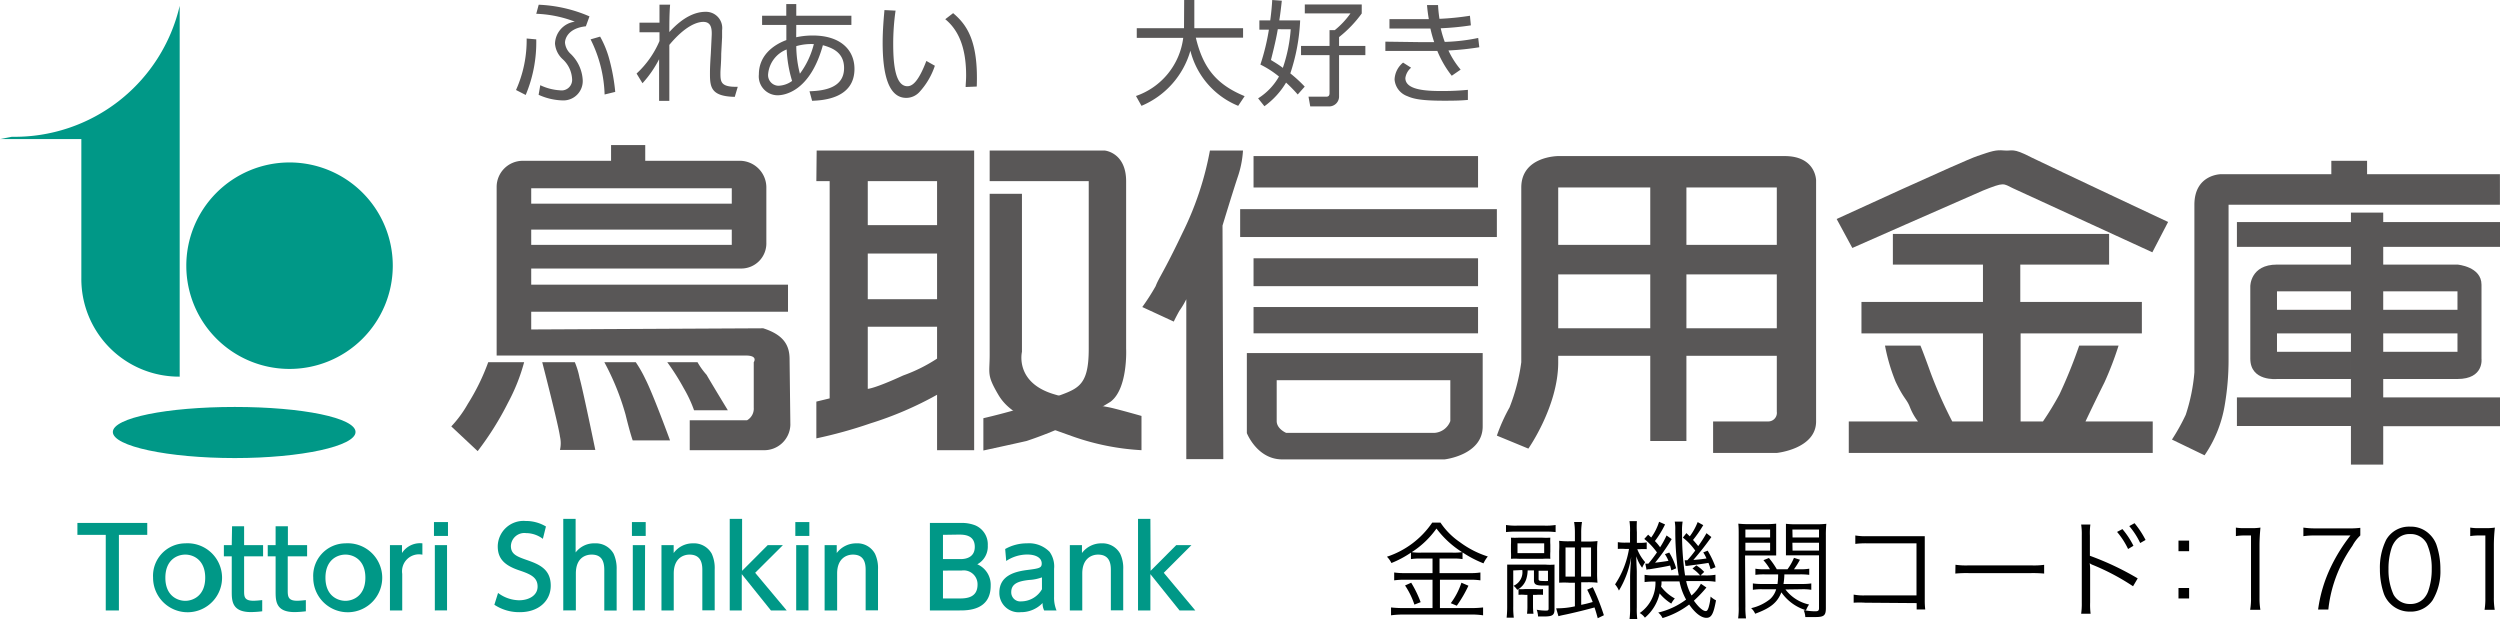
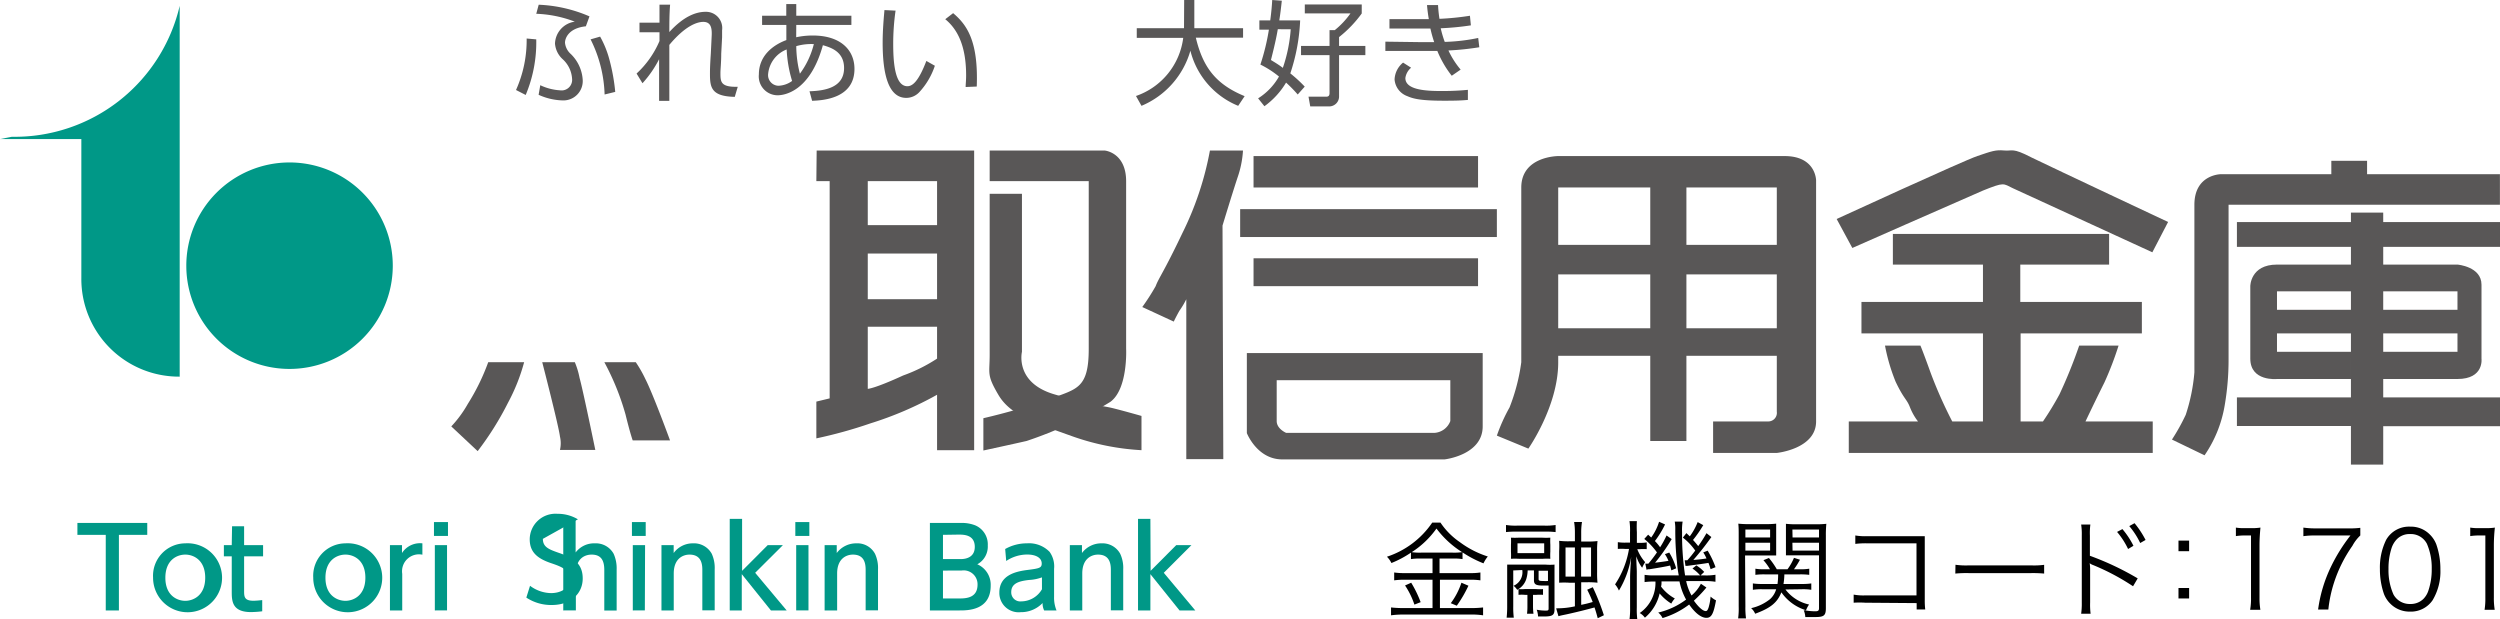
<svg xmlns="http://www.w3.org/2000/svg" viewBox="0 0 317.48 78.65">
  <defs>
    <style>.bc58ef58-d22c-4dcd-a177-d0c5a4aaa5f6{fill:#595757;}.ac2a632d-59d7-49bf-b77f-515f9bbb03e4{fill:#009887;}</style>
  </defs>
  <g id="f80d63e7-4233-4c05-ab0f-62fcf137da11" data-name="レイヤー 2">
    <g id="a329d569-b9de-410f-b7c9-82ab20009cee" data-name="ヘッダー・フッター">
-       <path class="bc58ef58-d22c-4dcd-a177-d0c5a4aaa5f6" d="M63.07,23.71a3.32,3.32,0,0,1,3.29-3.29H77.6v-2h4.34v2H94.07a3.39,3.39,0,0,1,3.25,3.29V30.8a3.19,3.19,0,0,1-3.25,3.3H67.46v-3H92.93V29.16H67.46v-3.3H92.93V23.91H67.46V36.15h32.61v3.44H67.46v2.25l29.46-.15c2.65.85,3.35,2.2,3.35,3.94l.1,8.34a3.32,3.32,0,0,1-3.45,3.2H87.59v-3.8h7.28a1.7,1.7,0,0,0,.85-1.6V46s.6-.85-1-.85H63.07Z" />
      <path class="bc58ef58-d22c-4dcd-a177-d0c5a4aaa5f6" d="M62,46a27.39,27.39,0,0,1-2.59,5.29,14.72,14.72,0,0,1-2.1,2.86l3.35,3.14a38.41,38.41,0,0,0,3.85-6.14A24.06,24.06,0,0,0,66.56,46Z" />
      <path class="bc58ef58-d22c-4dcd-a177-d0c5a4aaa5f6" d="M68.86,46s2.09,8.09,2.25,9.44a3.71,3.71,0,0,1,0,1.7H75.6s-1.55-7.54-2-9.15A10,10,0,0,0,73,46Z" />
      <path class="bc58ef58-d22c-4dcd-a177-d0c5a4aaa5f6" d="M76.75,46a32.44,32.44,0,0,1,2.69,6.65c.6,2.45.91,3.28.91,3.28h4.74s-2.15-5.89-3.15-7.83a15.62,15.62,0,0,0-1.2-2.1Z" />
-       <path class="bc58ef58-d22c-4dcd-a177-d0c5a4aaa5f6" d="M84.74,46a29.49,29.49,0,0,1,2.09,3.3,16.39,16.39,0,0,1,1.31,2.8h4.29s-2.1-3.45-2.7-4.5A9.17,9.17,0,0,1,88.58,46Z" />
      <path class="bc58ef58-d22c-4dcd-a177-d0c5a4aaa5f6" d="M103.71,19.12h20V57.17H119V23H110.2v5.59H119V32.2H110.2V38H119v3.49H110.2v7.89s.8,0,4.5-1.7A20.22,20.22,0,0,0,119,45.54v4.59a44.27,44.27,0,0,1-8.48,3.64,57.42,57.42,0,0,1-6.85,1.9V51l1.69-.41V23h-1.69Z" />
      <path class="bc58ef58-d22c-4dcd-a177-d0c5a4aaa5f6" d="M125.68,19.12h14.63s2.7.25,2.7,3.9V44.28s.25,5.1-2,6.75A51.08,51.08,0,0,1,130.37,56c-1.79.41-5.49,1.21-5.49,1.21v-4.1a84.79,84.79,0,0,0,8.49-2.45c3.3-1.29,4.89-1.24,4.89-6.34V23H125.68Z" />
      <path class="bc58ef58-d22c-4dcd-a177-d0c5a4aaa5f6" d="M125.68,24.61h4.1V44.68s-.95,3.9,4.09,5.39,6,1.41,7.39,1.75,3.7,1,3.7,1v4.35a31.26,31.26,0,0,1-8.6-1.7c-5.19-1.85-8.08-2.79-9.58-5.34s-1.1-2.65-1.1-5.05Z" />
      <rect class="bc58ef58-d22c-4dcd-a177-d0c5a4aaa5f6" x="159.19" y="19.82" width="28.51" height="3.99" />
      <rect class="bc58ef58-d22c-4dcd-a177-d0c5a4aaa5f6" x="157.49" y="26.56" width="32.6" height="3.54" />
      <rect class="bc58ef58-d22c-4dcd-a177-d0c5a4aaa5f6" x="159.19" y="32.8" width="28.51" height="3.54" />
-       <rect class="bc58ef58-d22c-4dcd-a177-d0c5a4aaa5f6" x="159.19" y="38.99" width="28.51" height="3.34" />
      <path class="bc58ef58-d22c-4dcd-a177-d0c5a4aaa5f6" d="M173,44.84H158.34V55s1.3,3.34,4.5,3.34h20.61s4.84-.54,4.84-4.19V44.84H173v3.44h11.18v5.19a2.31,2.31,0,0,1-2,1.5H163.33s-1.2-.5-1.2-1.5V48.28H173Z" />
      <path class="bc58ef58-d22c-4dcd-a177-d0c5a4aaa5f6" d="M153.65,19.12a39.65,39.65,0,0,1-3.5,10.49c-2.35,4.94-3,5.68-3.39,6.73a27.8,27.8,0,0,1-1.7,2.65l4,1.85s.15-.35.7-1.35a10.69,10.69,0,0,0,.89-1.49V58.31h4.7l-.1-29.66s1.1-3.64,1.9-6.08a12.72,12.72,0,0,0,.7-3.45Z" />
      <path class="bc58ef58-d22c-4dcd-a177-d0c5a4aaa5f6" d="M190.09,55.32l4,1.65s3.79-5.39,3.79-10.94V23.81h11.69V31.1H197.88v3.75h11.69v6.84H197.88v3.49h11.69V56h4.59V45.18h11.48V41.69H214.16V34.85h11.48V31.1H214.16V23.81h11.48V52.28a1.09,1.09,0,0,1-1.09,1.24h-7v4h8.08s5-.5,5-4V22.92s0-3.1-4-3.1H197.88s-4.69,0-4.69,4V46a24.38,24.38,0,0,1-1.49,5.74A22.18,22.18,0,0,0,190.09,55.32Z" />
      <path class="bc58ef58-d22c-4dcd-a177-d0c5a4aaa5f6" d="M233.24,27.81s16.07-7.39,17.88-8,2.29-.8,3.39-.7,1-.4,3.5.9c3.09,1.5,17.32,8.18,17.32,8.18l-2,3.85-17.72-8.14c-1.25-.6-1.05-.8-3.79.3-3.8,1.65-16.59,7.29-16.59,7.29Z" />
      <path class="bc58ef58-d22c-4dcd-a177-d0c5a4aaa5f6" d="M240.38,29.71V33.6h11.44v4.74H236.39v4h15.43V53.52h-3.9a56.25,56.25,0,0,1-2.75-6.19c-.95-2.65-1.29-3.44-1.29-3.44h-4.5a23.69,23.69,0,0,0,1.35,4.59c1.1,2.3,1.4,2.14,1.84,3.29a7.32,7.32,0,0,0,1,1.75h-8.79v4h38.6v-4h-8.54s1.25-2.64,2.4-4.94a41.33,41.33,0,0,0,1.8-4.69h-5a62.42,62.42,0,0,1-2.5,6.18,38,38,0,0,1-2.1,3.45h-2.84V42.34H272v-4H256.56V33.6h11.28V29.71Z" />
      <path class="bc58ef58-d22c-4dcd-a177-d0c5a4aaa5f6" d="M296.06,20.42v1.7h-14s-3.39,0-3.39,3.89V47.28a23.21,23.21,0,0,1-1.1,5.4,26.09,26.09,0,0,1-1.75,3.14l4.14,2a15.82,15.82,0,0,0,2.55-6.29,34,34,0,0,0,.5-5.85V26h34.46V22.12H300.6v-1.7Z" />
      <path class="bc58ef58-d22c-4dcd-a177-d0c5a4aaa5f6" d="M284.07,28.2h14.48V27h4.1V28.2h14.83v3.15H302.65V33.6h9.43s3.05.25,3.05,2.55v9.39s.35,2.59-3.05,2.59h-9.43V44.68h9.43V42.34h-9.43v-3h9.43V37h-9.43V50.47h14.83v3.65H302.65V59h-4.1v-4.9H284.07V50.47h14.48V37h-9.39v2.34h9.39v3h-9.39v2.34h9.39v3.45h-9.39s-3.39.35-3.39-2.59v-9.2s0-2.74,3.39-2.74h9.39V31.35H284.07Z" />
      <path class="ac2a632d-59d7-49bf-b77f-515f9bbb03e4" d="M23.66,33.85a13.11,13.11,0,1,1,13,13A13.1,13.1,0,0,1,23.66,33.85Z" />
      <path class="ac2a632d-59d7-49bf-b77f-515f9bbb03e4" d="M22.82.74A21.52,21.52,0,0,1,1.5,17.37L0,17.66H10.33V35.35A12.4,12.4,0,0,0,22.82,47.83Z" />
-       <path class="ac2a632d-59d7-49bf-b77f-515f9bbb03e4" d="M14.33,54.86c0-1.79,6.84-3.18,15.48-3.18s15.34,1.39,15.34,3.18-6.85,3.31-15.34,3.31S14.33,56.67,14.33,54.86Z" />
      <path class="bc58ef58-d22c-4dcd-a177-d0c5a4aaa5f6" d="M65.53,11.43a15.44,15.44,0,0,0,1.35-6.54L68.1,5a17.29,17.29,0,0,1-1.34,7.06ZM74.4,3.34c-2.27.24-2.65,1.6-2.65,2.08a2.18,2.18,0,0,0,.74,1.44A5,5,0,0,1,74,10.15a2.46,2.46,0,0,1-2.6,2.6,7.85,7.85,0,0,1-3-.71l.21-1.22a6.77,6.77,0,0,0,2.51.65A1.34,1.34,0,0,0,72.65,10a3.66,3.66,0,0,0-1.17-2.46,3,3,0,0,1-1-2A2.91,2.91,0,0,1,73,2.75a15.17,15.17,0,0,0-4.9-1L68.41.6a18,18,0,0,1,6.45,1.48ZM76.78,12A16.65,16.65,0,0,0,75,5l1.21-.35a12.4,12.4,0,0,1,1.18,2.92,24.44,24.44,0,0,1,.74,4.1Z" />
      <path class="bc58ef58-d22c-4dcd-a177-d0c5a4aaa5f6" d="M80.84,9.34a12,12,0,0,0,2.91-4.13c0-.25,0-.94,0-1.11l-2.54,0V2.88h2.54c0-.84,0-1.15,0-2.29h1.35C85,1.7,85,3.18,85,4.07c1.82-2,3.39-2.57,4.61-2.57a2.06,2.06,0,0,1,2.09,2.34c0,.28,0,.62,0,.9l-.11,2.08c0,1.15-.1,2-.1,2.41,0,1.15,0,1.85,2.2,1.79l-.38,1.28c-2.94-.06-3.15-1.16-3.15-2.88,0-.45,0-1,.11-2.64l.1-2.07c.06-1,0-1.93-1.06-1.93C88.5,2.78,87,3.3,85,5.7c0,3.64,0,6.27,0,7.11h-1.3c0-.76,0-4.45,0-5.29a13.82,13.82,0,0,1-2.11,3.05Z" />
      <path class="bc58ef58-d22c-4dcd-a177-d0c5a4aaa5f6" d="M101.11,4.73a9.9,9.9,0,0,1,2.11-.22c3.53,0,5.29,1.84,5.29,4.24,0,3.76-4,4-5.38,4.05l-.33-1.21c2.12-.06,4.39-.55,4.39-2.95,0-2.13-1.75-2.62-2.69-2.9-1.66,6-5,6.36-5.76,6.36a2.4,2.4,0,0,1-2.37-2.65c0-2.33,1.73-3.71,3.49-4.36,0-.44,0-.79,0-1.92H96.78V2h3.07V.52h1.27V2h7V3.17h-7ZM99.9,6.28a3.71,3.71,0,0,0-2.35,3.08,1.35,1.35,0,0,0,1.29,1.53,3.1,3.1,0,0,0,1.75-.61A16.25,16.25,0,0,1,99.9,6.28Zm3.45-.68a6.85,6.85,0,0,0-2.23.26,14.48,14.48,0,0,0,.46,3.5A10.62,10.62,0,0,0,103.35,5.6Z" />
      <path class="bc58ef58-d22c-4dcd-a177-d0c5a4aaa5f6" d="M113.73,1.35a29.7,29.7,0,0,0-.3,4.16c0,2.26.17,5.44,1.8,5.44.65,0,1.41-.6,2.41-3.21l1.08.61a9.22,9.22,0,0,1-2,3.38,2.28,2.28,0,0,1-1.63.7c-2.36,0-3-3.25-3-7,0-1.58.14-3.17.23-4.15Zm8.9,9.7c0-.38.06-.81.06-1.48,0-3.8-1.13-5.89-2.65-7.13l1-.77c1.73,1.46,3.22,3.51,3,9.32Z" />
      <path class="bc58ef58-d22c-4dcd-a177-d0c5a4aaa5f6" d="M150.38,0h1.29V3.58h6.19v1.2h-6c.91,3.81,2.58,5.94,6.2,7.43l-.82,1.23a10.25,10.25,0,0,1-6.07-7,10.81,10.81,0,0,1-6.21,7l-.7-1.25a9,9,0,0,0,6-7.38h-5.9V3.58h6Z" />
      <path class="bc58ef58-d22c-4dcd-a177-d0c5a4aaa5f6" d="M165.11,2.59a24.43,24.43,0,0,1-1.25,6.73A17.15,17.15,0,0,1,165.69,11l-.89,1a17.44,17.44,0,0,0-1.48-1.51,10,10,0,0,1-2.75,3l-.8-1a7.83,7.83,0,0,0,2.65-2.77,12.35,12.35,0,0,0-2.36-1.52,28.36,28.36,0,0,0,1.08-4.43h-1.21V2.59h1.38c.16-1.19.22-2,.25-2.59l1.22.09c-.1.91-.19,1.7-.32,2.5Zm-2.84,1.12c-.09.54-.28,1.6-.87,3.91.45.28,1,.6,1.51,1a19.25,19.25,0,0,0,1-4.9Zm10.66-2a15,15,0,0,1-2.88,3V5.83h3.34V7h-3.34v5.19a1.26,1.26,0,0,1-1.37,1.32h-2.29l-.22-1.23h2.25c.32,0,.42-.17.42-.46V7h-3.62V5.83h3.62v-2h.66a10.47,10.47,0,0,0,2-2.13H165.7V.57h7.23Z" />
      <path class="bc58ef58-d22c-4dcd-a177-d0c5a4aaa5f6" d="M187.86,6a35,35,0,0,1-3.92.41,10.83,10.83,0,0,0,1.55,2.43l-1.13.78a13.06,13.06,0,0,1-1.83-3.15c-.4,0-1.52,0-2,0l-4.6,0V5.29l4.42.06c.44,0,.92,0,1.78,0a16.85,16.85,0,0,1-.48-1.73c-.53,0-1,0-1.56,0h-3.64V2.43h5a17.88,17.88,0,0,1-.23-1.79l1.4,0a17,17,0,0,0,.18,1.75A34.29,34.29,0,0,0,186.67,2l.12,1.22a34.83,34.83,0,0,1-3.83.37,13.8,13.8,0,0,0,.51,1.73,23.84,23.84,0,0,0,4.25-.5Zm-8.66,2.6a2.08,2.08,0,0,0-.73,1.31c0,1.5,2.53,1.65,4.62,1.65,1.68,0,2.62-.09,3.32-.15l0,1.28c-.71.06-1.28.1-2.95.1-2.82,0-3.89-.2-4.74-.58a2.45,2.45,0,0,1-1.62-2.11,2.91,2.91,0,0,1,1.08-2.15Z" />
      <path class="ac2a632d-59d7-49bf-b77f-515f9bbb03e4" d="M15.1,77.52H13.43v-9.6H9.83V66.41H18.7v1.51H15.1Z" />
      <path class="ac2a632d-59d7-49bf-b77f-515f9bbb03e4" d="M23.53,69a4.38,4.38,0,1,1-4.09,4.37A4.12,4.12,0,0,1,23.53,69Zm0,7.3c1,0,2.53-.66,2.53-2.93s-1.5-2.94-2.53-2.94S21,71.09,21,73.37,22.52,76.3,23.53,76.3Z" />
      <path class="ac2a632d-59d7-49bf-b77f-515f9bbb03e4" d="M29.47,66.83H31v2.4h2.41v1.42H31V75c0,.74,0,1.29,1.18,1.29.39,0,.88-.06,1.12-.08v1.42a13.13,13.13,0,0,1-1.42.1c-2.45,0-2.45-1.45-2.45-2.67V70.65h-1V69.23h1Z" />
-       <path class="ac2a632d-59d7-49bf-b77f-515f9bbb03e4" d="M35,66.83h1.56v2.4H39v1.42H36.54V75c0,.74.05,1.29,1.18,1.29.39,0,.88-.06,1.12-.08v1.42a13.11,13.11,0,0,1-1.41.1C35,77.74,35,76.29,35,75.07V70.65H34V69.23h1Z" />
      <path class="ac2a632d-59d7-49bf-b77f-515f9bbb03e4" d="M43.87,69a4.38,4.38,0,1,1-4.09,4.37A4.12,4.12,0,0,1,43.87,69Zm0,7.3c1,0,2.53-.66,2.53-2.93s-1.5-2.94-2.53-2.94-2.54.66-2.54,2.94S42.86,76.3,43.87,76.3Z" />
      <path class="ac2a632d-59d7-49bf-b77f-515f9bbb03e4" d="M49.52,77.52V69.23h1.53v1A2.72,2.72,0,0,1,53.64,69v1.44a2.15,2.15,0,0,0-2.56,2.43v4.65Z" />
      <path class="ac2a632d-59d7-49bf-b77f-515f9bbb03e4" d="M56.89,68.06H55.11V66.3h1.78Zm-.12,9.46H55.22V69.23h1.55Z" />
-       <path class="ac2a632d-59d7-49bf-b77f-515f9bbb03e4" d="M68.94,68.43a3.57,3.57,0,0,0-2.14-.73,1.71,1.71,0,0,0-1.92,1.64c0,1,.7,1.31,1.86,1.72,1.57.55,3.2,1.11,3.2,3.31,0,1.94-1.54,3.37-3.91,3.37a5.69,5.69,0,0,1-3.25-.94l.47-1.5a4.57,4.57,0,0,0,2.67.93c1.21,0,2.35-.59,2.35-1.74s-.86-1.55-2.16-2c-1.86-.6-2.9-1.4-2.9-3.1a3.27,3.27,0,0,1,3.53-3.23,4.94,4.94,0,0,1,2.59.7Z" />
+       <path class="ac2a632d-59d7-49bf-b77f-515f9bbb03e4" d="M68.94,68.43c0,1,.7,1.31,1.86,1.72,1.57.55,3.2,1.11,3.2,3.31,0,1.94-1.54,3.37-3.91,3.37a5.69,5.69,0,0,1-3.25-.94l.47-1.5a4.57,4.57,0,0,0,2.67.93c1.21,0,2.35-.59,2.35-1.74s-.86-1.55-2.16-2c-1.86-.6-2.9-1.4-2.9-3.1a3.27,3.27,0,0,1,3.53-3.23,4.94,4.94,0,0,1,2.59.7Z" />
      <path class="ac2a632d-59d7-49bf-b77f-515f9bbb03e4" d="M71.53,77.52V65.89H73.1v4.27A2.94,2.94,0,0,1,75.55,69a2.58,2.58,0,0,1,2.38,1.33,4.54,4.54,0,0,1,.38,2v5.2H76.74V72.38c0-1.22-.41-1.95-1.61-1.95-.74,0-2,.38-2,2.4v4.69Z" />
      <path class="ac2a632d-59d7-49bf-b77f-515f9bbb03e4" d="M82,68.06H80.25V66.3H82Zm-.11,9.46H80.36V69.23h1.56Z" />
      <path class="ac2a632d-59d7-49bf-b77f-515f9bbb03e4" d="M84,77.52V69.23h1.55v1A3,3,0,0,1,88,69a2.57,2.57,0,0,1,2.39,1.33,4.37,4.37,0,0,1,.37,2v5.18H89.19V72.35c0-.95-.27-1.92-1.63-1.92-.81,0-2,.49-2,2.4v4.69Z" />
      <path class="ac2a632d-59d7-49bf-b77f-515f9bbb03e4" d="M94.24,72.49l3.25-3.26h1.93L95.9,72.74l4,4.78h-2l-3.7-4.61v4.61H92.67V65.89h1.57Z" />
      <path class="ac2a632d-59d7-49bf-b77f-515f9bbb03e4" d="M102.78,68.06H101V66.3h1.78Zm-.11,9.46h-1.56V69.23h1.56Z" />
      <path class="ac2a632d-59d7-49bf-b77f-515f9bbb03e4" d="M104.72,77.52V69.23h1.54v1A3.07,3.07,0,0,1,108.74,69a2.54,2.54,0,0,1,2.38,1.33,4.26,4.26,0,0,1,.38,2v5.18h-1.57V72.35c0-.95-.26-1.92-1.62-1.92-.81,0-2,.49-2,2.4v4.69Z" />
      <path class="ac2a632d-59d7-49bf-b77f-515f9bbb03e4" d="M122,66.41a4.67,4.67,0,0,1,1.86.31,2.62,2.62,0,0,1,1.58,2.55,2.56,2.56,0,0,1-1.33,2.39,2.83,2.83,0,0,1,1.7,2.72c0,3.14-2.93,3.14-3.94,3.14h-3.78V66.41Zm-2.25,1.51V71H122c.77,0,1.79-.28,1.79-1.55,0-1.56-1.42-1.56-2.06-1.56Zm0,4.54V76h2.09c.9,0,2.3-.09,2.3-1.76a1.76,1.76,0,0,0-2-1.79Z" />
      <path class="ac2a632d-59d7-49bf-b77f-515f9bbb03e4" d="M127.65,69.72a5.56,5.56,0,0,1,2.76-.72,3.64,3.64,0,0,1,2.88,1.08,3.17,3.17,0,0,1,.57,2.16v3.54a4.23,4.23,0,0,0,.31,1.74H132.6a2,2,0,0,1-.2-.94,3.77,3.77,0,0,1-2.77,1.16,2.45,2.45,0,0,1-2.72-2.49c0-2.21,2.07-2.68,3.57-2.87s1.81-.26,1.81-.82c0-.72-.74-1.14-1.85-1.14a4.82,4.82,0,0,0-2.66.82Zm4.67,3.6a5.53,5.53,0,0,1-1.64.33c-1.18.14-2.26.38-2.26,1.54a1.15,1.15,0,0,0,1.29,1.18,3.06,3.06,0,0,0,2.61-1.54Z" />
      <path class="ac2a632d-59d7-49bf-b77f-515f9bbb03e4" d="M135.86,77.52V69.23h1.54v1A3.06,3.06,0,0,1,139.88,69a2.56,2.56,0,0,1,2.38,1.33,4.26,4.26,0,0,1,.38,2v5.18h-1.57V72.35c0-.95-.27-1.92-1.63-1.92-.81,0-2,.49-2,2.4v4.69Z" />
      <path class="ac2a632d-59d7-49bf-b77f-515f9bbb03e4" d="M146.12,72.49l3.25-3.26h1.93l-3.51,3.51,4,4.78h-2l-3.7-4.61v4.61h-1.57V65.89h1.57Z" />
      <path d="M180.45,70.93a7.58,7.58,0,0,0-1.27.07v-.82a13,13,0,0,1-2.48,1.32,3,3,0,0,0-.57-.8,11.16,11.16,0,0,0,5.75-4.33h1.05a9.2,9.2,0,0,0,2.45,2.47,12,12,0,0,0,3.56,1.83,4.08,4.08,0,0,0-.55.87,14.12,14.12,0,0,1-2.66-1.39V71a7.13,7.13,0,0,0-1.25-.07h-1.67v1.85h3.81A8,8,0,0,0,188,72.7v1a8.38,8.38,0,0,0-1.33-.08h-3.81v3.6h4a12.19,12.19,0,0,0,1.48-.08v1a9.75,9.75,0,0,0-1.5-.1H178.2a11.53,11.53,0,0,0-1.55.1v-1a13.47,13.47,0,0,0,1.55.08h3.72v-3.6h-3.54a8.71,8.71,0,0,0-1.33.08v-1a8.44,8.44,0,0,0,1.34.08h3.53V70.93ZM179.21,74a14.2,14.2,0,0,1,1.2,2.47l-.79.31a10.18,10.18,0,0,0-1.19-2.43Zm5.27-3.82a7.39,7.39,0,0,0,1.2-.06,12.09,12.09,0,0,1-3.26-3,11.38,11.38,0,0,1-3.14,3,6.91,6.91,0,0,0,1.16.06Zm2,4.2A16.07,16.07,0,0,1,185,76.92l-.76-.32A9.18,9.18,0,0,0,185.59,74Z" />
      <path d="M197.55,67.57a10.92,10.92,0,0,0-1.38-.06h-3.55a10.94,10.94,0,0,0-1.37.06v-.9a7.73,7.73,0,0,0,1.41.08h3.48a7.67,7.67,0,0,0,1.41-.08Zm-5.38,4.87V77a10.4,10.4,0,0,0,.07,1.44h-.91a13.27,13.27,0,0,0,.07-1.55V73c0-.47,0-.94,0-1.3.25,0,.81,0,1.25,0h3.59a7.51,7.51,0,0,0,1.17,0c0,.42,0,.7,0,1.2v4.45c0,.78-.25.94-1.39.94l-.7,0a2.79,2.79,0,0,0-.17-.86,5.66,5.66,0,0,0,1.09.11c.34,0,.42,0,.42-.28v-2.9c-.19,0-.55,0-.71,0-.9,0-1.15-.15-1.15-.68V72.44H194a4,4,0,0,1-.18,1.11,2.33,2.33,0,0,1-1.15,1.35,2,2,0,0,0-.46-.51,1.88,1.88,0,0,0,1.11-2Zm4.71-2.38a7.28,7.28,0,0,0,0,.9,7.69,7.69,0,0,0-.94,0h-3.06a10,10,0,0,0-1,0,7.63,7.63,0,0,0,0-.89v-.9a7.52,7.52,0,0,0,0-.89,9.26,9.26,0,0,0,1,0h2.94a9.34,9.34,0,0,0,1.06,0,7.21,7.21,0,0,0,0,.89ZM196.1,69h-3.39v1.24h3.39Zm-1.42,7.94a7.57,7.57,0,0,0,.06,1h-.82a7.55,7.55,0,0,0,.05-1V75.54h-.32a4.53,4.53,0,0,0-.81,0v-.73a4.51,4.51,0,0,0,.78,0h1.49a4.83,4.83,0,0,0,.84,0v.73a5.06,5.06,0,0,0-.83,0h-.44Zm.71-3.41c0,.21.11.25.58.25a4.66,4.66,0,0,0,.61,0v-1.3h-1.19ZM200,67.66a8.23,8.23,0,0,0-.1-1.37h1a8.32,8.32,0,0,0-.1,1.37v1.11h.81a9.49,9.49,0,0,0,1.26-.06,11,11,0,0,0-.05,1.28v2.66a11.81,11.81,0,0,0,.05,1.35,10,10,0,0,0-1.29-.06h-.78v2.87c.66-.14.75-.16,1.46-.36a15.27,15.27,0,0,0-.7-1.56l.71-.32a28.4,28.4,0,0,1,1.41,3.56l-.78.38c-.18-.66-.24-.87-.41-1.37-1,.28-2.33.61-3.52.87-.72.15-.73.15-1.06.24l-.29-1h.17A10.21,10.21,0,0,0,200,77v-3h-.72A9.7,9.7,0,0,0,198,74c0-.37,0-.74,0-1.28V70a11.54,11.54,0,0,0,0-1.32,10,10,0,0,0,1.32.06H200Zm-1.19,1.86v3.7H200v-3.7Zm3.24,3.7v-3.7h-1.26v3.7Z" />
      <path d="M207,67.6a7.77,7.77,0,0,0-.07-1.42h.94a12,12,0,0,0,0,1.41v1.35h.37a5,5,0,0,0,.88-.06v.86a6,6,0,0,0-.87,0h-.33a5.5,5.5,0,0,0,1,1.65,4.07,4.07,0,0,0-.38.71,4.76,4.76,0,0,1-.74-1.46c0,.94.06,1.53.06,2v4.48a10.14,10.14,0,0,0,.07,1.58h-1a10.64,10.64,0,0,0,.08-1.58V73.34c0-.53.06-1.59.14-2.63A11.91,11.91,0,0,1,205.59,75a3.11,3.11,0,0,0-.49-.79,11.49,11.49,0,0,0,1.77-4.5h-.48a6.09,6.09,0,0,0-.94,0v-.86a5.41,5.41,0,0,0,.94.06H207Zm4,6.23c0,.36,0,.39-.06.66A5.37,5.37,0,0,0,212.69,76a3.13,3.13,0,0,0-.45.65,5.9,5.9,0,0,1-1.48-1.29,5.66,5.66,0,0,1-1.87,3.08,2.08,2.08,0,0,0-.66-.59,4.65,4.65,0,0,0,2-4h-.15a8.69,8.69,0,0,0-1.23.07V73a7,7,0,0,0,1.23.07h3.11a14.54,14.54,0,0,1-.23-1.7,35.87,35.87,0,0,1-.21-4.27,5.34,5.34,0,0,0-.07-.86h1a6.71,6.71,0,0,0-.07,1.33,34.91,34.91,0,0,0,.38,5.5h2.42a7,7,0,0,0,1.44-.08v.89a8.21,8.21,0,0,0-1.44-.09h-2.28a6.38,6.38,0,0,0,.68,1.83A4.76,4.76,0,0,0,216,74.13l.7.48a15.66,15.66,0,0,1-1.59,1.67c.59.83,1.15,1.32,1.5,1.32.17,0,.25-.11.37-.46a6.61,6.61,0,0,0,.25-1.38,3,3,0,0,0,.69.48c-.31,1.71-.58,2.22-1.22,2.22s-1.41-.57-2.19-1.69a10.67,10.67,0,0,1-3.38,1.72,2.06,2.06,0,0,0-.55-.7,9.47,9.47,0,0,0,3.54-1.65,7.86,7.86,0,0,1-.84-2.31Zm.45-7.23a12.59,12.59,0,0,1-1.29,2.11,5.88,5.88,0,0,1,.66.79,11.85,11.85,0,0,0,.82-1.5l.65.46a23.91,23.91,0,0,1-2.11,3c.67-.08,1.27-.16,1.7-.24a5,5,0,0,0-.45-.85l.55-.2a8,8,0,0,1,.88,2l-.61.26c-.07-.28-.09-.36-.16-.61-.58.13-1.3.26-2.61.47-.16,0-.22,0-.38.07l-.16-.78h.39a17.09,17.09,0,0,0,1.09-1.43,8.88,8.88,0,0,0-1.61-1.71l.49-.54.39.36a6.89,6.89,0,0,0,1-2Zm2.49,4.55h.34c.47-.53.58-.67,1-1.23a7.46,7.46,0,0,0-1.57-1.65l.45-.57.43.41a7.66,7.66,0,0,0,1-1.81l.71.39A15.31,15.31,0,0,1,215,68.57c.27.3.4.45.66.78a16,16,0,0,0,1.05-1.64l.62.49a36,36,0,0,1-2.29,2.91c.75-.06,1.11-.1,1.67-.19a4.75,4.75,0,0,0-.41-.77l.56-.22a11.84,11.84,0,0,1,1,2.1l-.63.25a6.57,6.57,0,0,0-.27-.8c-.31.06-1.21.19-2.69.38l-.23,0Zm1.48.65a4.75,4.75,0,0,1,1,.83l-.49.47a4.85,4.85,0,0,0-1-.9Z" />
      <path d="M221.65,77a10.26,10.26,0,0,0,.08,1.53h-1A9.57,9.57,0,0,0,220.8,77V68c0-.66,0-1.06-.05-1.5a12.37,12.37,0,0,0,1.42.06h2a11.89,11.89,0,0,0,1.39-.06c0,.39,0,.79,0,1.3v1.49c0,.53,0,.91,0,1.25-.38,0-.8,0-1.37,0h-2.58Zm0-8.75h3.14v-1h-3.14Zm0,1.67h3.14v-1h-3.14Zm5.09,4.94a5.12,5.12,0,0,0,3,1.91,3.07,3.07,0,0,0-.4.76,8,8,0,0,0,1.18.1c.37,0,.48-.09.48-.4V70.52H228.2c-.59,0-1,0-1.4,0,0-.35,0-.76,0-1.25V67.82c0-.48,0-.89,0-1.3a12.09,12.09,0,0,0,1.4.06h2.3a12.45,12.45,0,0,0,1.43-.06,14.12,14.12,0,0,0-.06,1.5v9.21c0,.93-.24,1.13-1.33,1.13-.38,0-.83,0-1.28,0a2.59,2.59,0,0,0-.2-.86,1.65,1.65,0,0,0,.3,0,5.93,5.93,0,0,1-3.14-2.28c-.52,1.31-1.37,2-3.33,2.72a2,2,0,0,0-.51-.71,5.86,5.86,0,0,0,2.42-1.16,2.72,2.72,0,0,0,.76-1.24h-1.72a7.27,7.27,0,0,0-1.24.07v-.81a7.5,7.5,0,0,0,1.22.07h1.91a8.78,8.78,0,0,0,.08-1.22h-1.73a8.7,8.7,0,0,0-1.16.06v-.78a5.87,5.87,0,0,0,1.16.07h.69a6.82,6.82,0,0,0-.83-1.15l.7-.28a10.09,10.09,0,0,1,1,1.43H227a6.79,6.79,0,0,0,.82-1.45l.76.24a9.88,9.88,0,0,1-.76,1.21h.78a6.11,6.11,0,0,0,1.16-.07V73a8.91,8.91,0,0,0-1.16-.06h-2a8.54,8.54,0,0,1-.11,1.22h2.32a7.53,7.53,0,0,0,1.21-.07v.81a6.69,6.69,0,0,0-1.22-.07Zm.9-6.61H231v-1h-3.38Zm0,1.67H231v-1h-3.38Z" />
      <path d="M236.86,76.54a11,11,0,0,0-1.46,0V75.51a6.72,6.72,0,0,0,1.49.1h6.49V69h-6.2a10.54,10.54,0,0,0-1.57.07V68a7.7,7.7,0,0,0,1.57.09h6.54l.71,0c0,.35,0,.58,0,1.07v7a9.45,9.45,0,0,0,.06,1.24h-1.09v-.81Z" />
      <path d="M248.33,71.72a9.45,9.45,0,0,0,1.69.08h7.92a10,10,0,0,0,1.65-.07v1.11a15.31,15.31,0,0,0-1.66-.06H250a14.48,14.48,0,0,0-1.69.06Z" />
      <path d="M264.29,77.94a9.2,9.2,0,0,0,.08-1.43V68a8.17,8.17,0,0,0-.08-1.39h1.17a8.46,8.46,0,0,0-.06,1.41v2.56a35.87,35.87,0,0,1,6.07,2.87l-.59,1a29,29,0,0,0-5.09-2.7,1.49,1.49,0,0,1-.42-.23h0a4.7,4.7,0,0,1,.06.81V76.5a9.3,9.3,0,0,0,.06,1.44Zm5.24-10.75a10.51,10.51,0,0,1,1.4,2.12l-.68.41a9.8,9.8,0,0,0-1.4-2.17Zm1.54-.75a11.86,11.86,0,0,1,1.4,2.13l-.68.39a9.92,9.92,0,0,0-1.39-2.15Z" />
      <path d="M278,70h-1.35V68.65H278Zm-1.35,6V74.67H278V76Z" />
      <path d="M283.94,67a6.07,6.07,0,0,0,1.13.07h.86a7,7,0,0,0,1.13-.07c-.08.83-.12,1.53-.12,2.27v6.62a9,9,0,0,0,.11,1.55h-1.3a8,8,0,0,0,.11-1.55V68h-.73a7.59,7.59,0,0,0-1.19.08Z" />
      <path d="M299.74,68a5.12,5.12,0,0,0-1,1.31A17.43,17.43,0,0,0,296.4,74a16.65,16.65,0,0,0-.72,3.41h-1.3A18,18,0,0,1,296,72,21.73,21.73,0,0,1,298.49,68h-4.44a10.3,10.3,0,0,0-1.54.09V67a10.4,10.4,0,0,0,1.56.1h4.09a11,11,0,0,0,1.58-.07Z" />
      <path d="M303.56,76.67a3.48,3.48,0,0,1-.82-1.25,9.5,9.5,0,0,1-.51-3.15,7.93,7.93,0,0,1,.79-3.71,3.33,3.33,0,0,1,3.05-1.68,3.37,3.37,0,0,1,2.5,1,3.52,3.52,0,0,1,.82,1.25,9.41,9.41,0,0,1,.52,3.17,7.1,7.1,0,0,1-1,3.94,3.34,3.34,0,0,1-2.89,1.43A3.42,3.42,0,0,1,303.56,76.67Zm.79-8.16a3,3,0,0,0-.61,1,8.37,8.37,0,0,0-.42,2.76,7.51,7.51,0,0,0,.64,3.24,2.33,2.33,0,0,0,2.11,1.19,2.29,2.29,0,0,0,1.68-.64,2.69,2.69,0,0,0,.64-1.07,8.31,8.31,0,0,0,.42-2.75,7.64,7.64,0,0,0-.61-3.18,2.3,2.3,0,0,0-2.14-1.24A2.25,2.25,0,0,0,304.35,68.51Z" />
      <path d="M313.7,67a6.13,6.13,0,0,0,1.13.07h.86a7.13,7.13,0,0,0,1.14-.07,20.34,20.34,0,0,0-.13,2.27v6.62a9,9,0,0,0,.11,1.55h-1.29a9,9,0,0,0,.1-1.55V68h-.73a7.59,7.59,0,0,0-1.19.08Z" />
    </g>
  </g>
</svg>